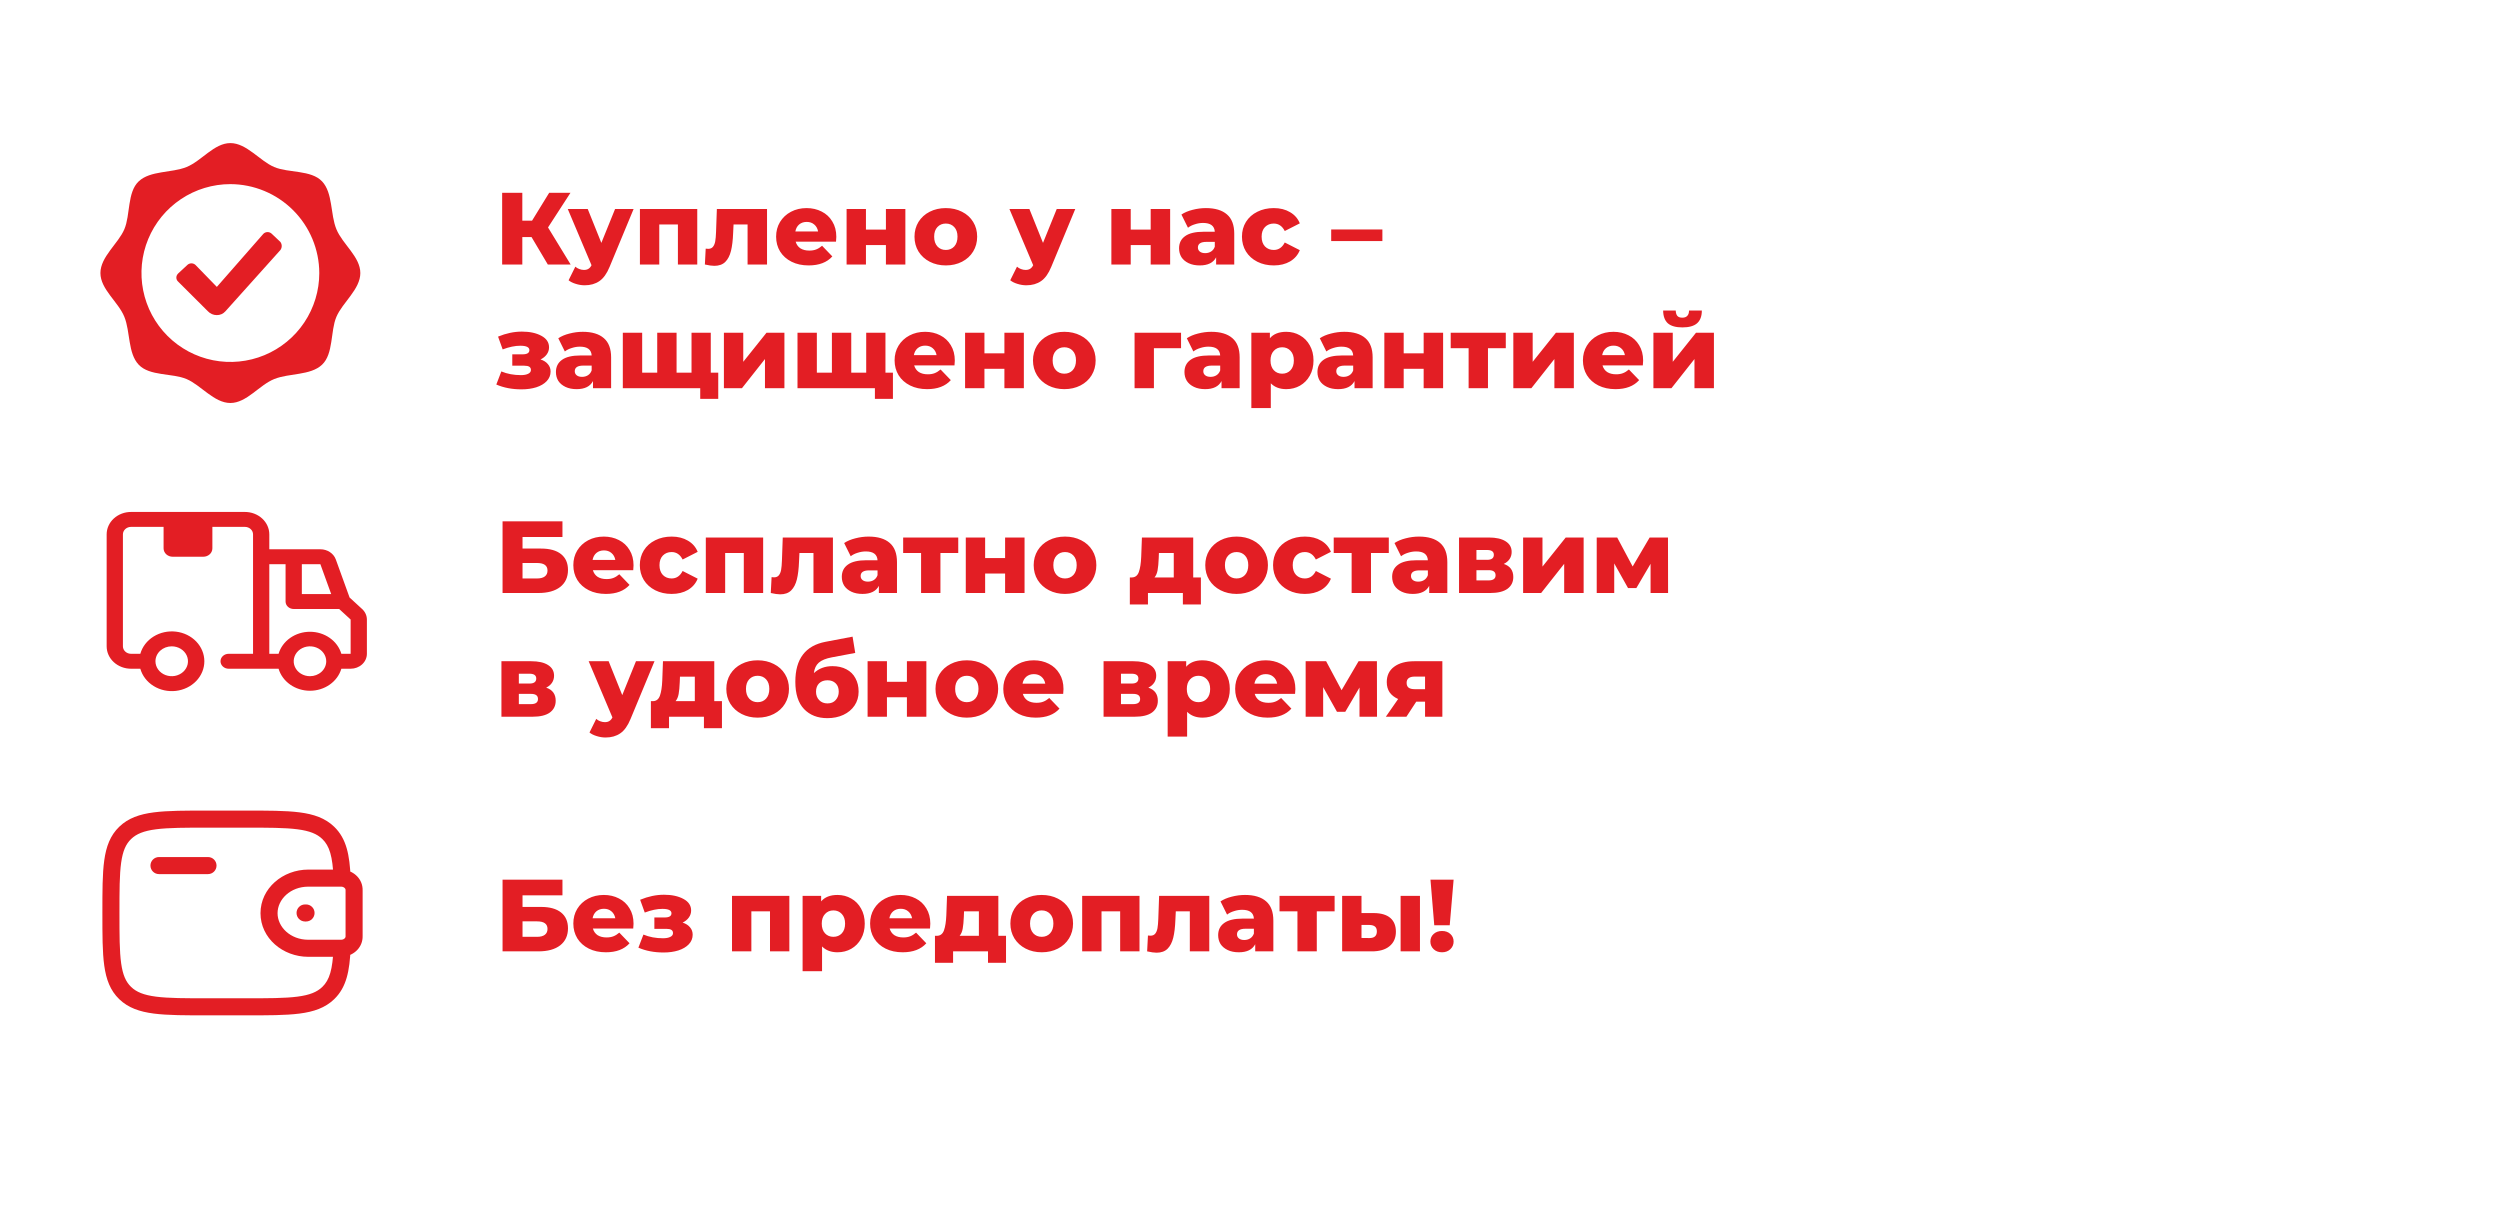
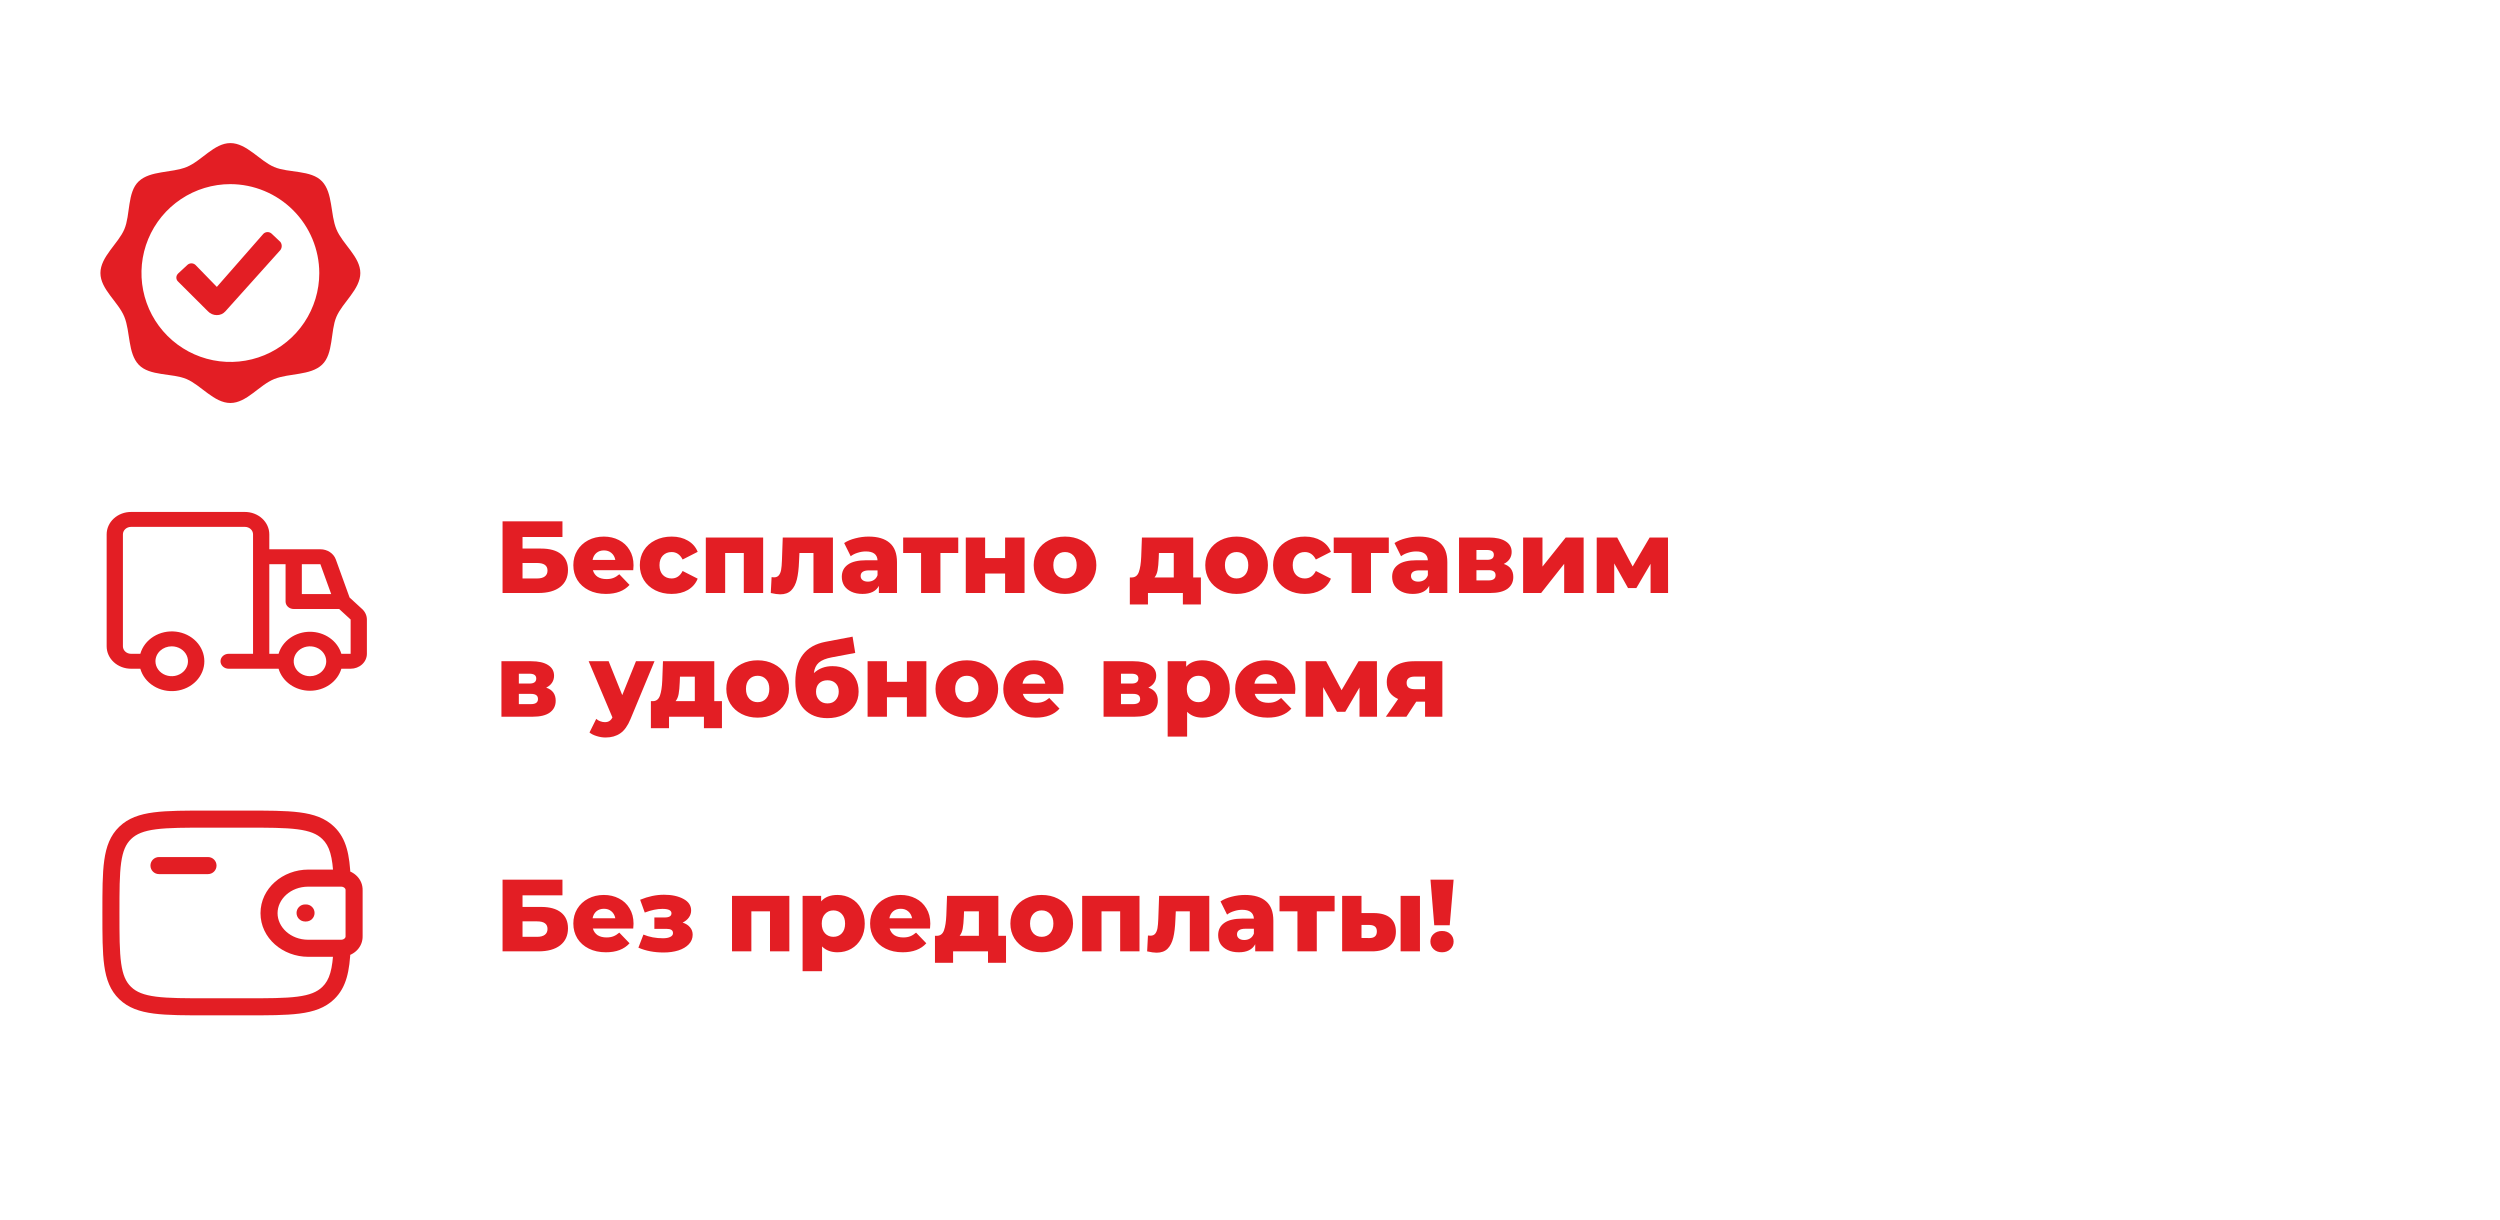
<svg xmlns="http://www.w3.org/2000/svg" width="586" height="286" viewBox="0 0 586 286" fill="none">
-   <rect width="586" height="286" fill="white" />
-   <path d="M124.592 55.568H122.432V62H117.704V45.2H122.432V51.728H124.712L128.72 45.2H133.712L128.456 53.312L133.76 62H128.408L124.592 55.568ZM148.517 48.992L142.901 62.528C142.245 64.128 141.445 65.248 140.501 65.888C139.557 66.544 138.405 66.872 137.045 66.872C136.357 66.872 135.661 66.76 134.957 66.536C134.269 66.328 133.709 66.048 133.277 65.696L134.861 62.504C135.117 62.744 135.421 62.928 135.773 63.056C136.141 63.2 136.509 63.272 136.877 63.272C137.309 63.272 137.661 63.184 137.933 63.008C138.221 62.832 138.461 62.552 138.653 62.168L133.085 48.992H137.765L140.957 56.936L144.173 48.992H148.517ZM163.437 48.992V62H158.901V52.616H154.533V62H149.997V48.992H163.437ZM179.792 48.992V62H175.232V52.616H171.944L171.848 54.608C171.784 56.304 171.616 57.704 171.344 58.808C171.072 59.912 170.624 60.776 170 61.4C169.376 62.008 168.52 62.312 167.432 62.312C166.872 62.312 166.136 62.208 165.224 62L165.416 58.28C165.704 58.312 165.896 58.328 165.992 58.328C166.488 58.328 166.864 58.168 167.12 57.848C167.376 57.528 167.552 57.104 167.648 56.576C167.744 56.032 167.808 55.312 167.84 54.416L168.032 48.992H179.792ZM196.032 55.52C196.032 55.552 196.008 55.928 195.96 56.648H186.504C186.696 57.32 187.064 57.84 187.608 58.208C188.168 58.56 188.864 58.736 189.696 58.736C190.32 58.736 190.856 58.648 191.304 58.472C191.768 58.296 192.232 58.008 192.696 57.608L195.096 60.104C193.832 61.512 191.984 62.216 189.552 62.216C188.032 62.216 186.696 61.928 185.544 61.352C184.392 60.776 183.496 59.976 182.856 58.952C182.232 57.928 181.92 56.768 181.92 55.472C181.92 54.192 182.224 53.048 182.832 52.04C183.456 51.016 184.312 50.216 185.4 49.64C186.488 49.064 187.712 48.776 189.072 48.776C190.368 48.776 191.544 49.048 192.6 49.592C193.656 50.12 194.488 50.896 195.096 51.92C195.72 52.928 196.032 54.128 196.032 55.52ZM189.096 52.016C188.392 52.016 187.8 52.216 187.32 52.616C186.856 53.016 186.56 53.56 186.432 54.248H191.76C191.632 53.56 191.328 53.016 190.848 52.616C190.384 52.216 189.8 52.016 189.096 52.016ZM198.442 48.992H202.978V53.816H207.658V48.992H212.218V62H207.658V57.44H202.978V62H198.442V48.992ZM221.702 62.216C220.31 62.216 219.054 61.928 217.934 61.352C216.814 60.776 215.934 59.976 215.294 58.952C214.67 57.928 214.358 56.768 214.358 55.472C214.358 54.192 214.67 53.04 215.294 52.016C215.934 50.992 216.806 50.2 217.91 49.64C219.03 49.064 220.294 48.776 221.702 48.776C223.11 48.776 224.374 49.064 225.494 49.64C226.614 50.2 227.486 50.992 228.11 52.016C228.734 53.024 229.046 54.176 229.046 55.472C229.046 56.768 228.734 57.928 228.11 58.952C227.486 59.976 226.614 60.776 225.494 61.352C224.374 61.928 223.11 62.216 221.702 62.216ZM221.702 58.592C222.502 58.592 223.158 58.32 223.67 57.776C224.182 57.216 224.438 56.448 224.438 55.472C224.438 54.512 224.182 53.76 223.67 53.216C223.158 52.672 222.502 52.4 221.702 52.4C220.902 52.4 220.246 52.672 219.734 53.216C219.222 53.76 218.966 54.512 218.966 55.472C218.966 56.448 219.222 57.216 219.734 57.776C220.246 58.32 220.902 58.592 221.702 58.592ZM252.041 48.992L246.425 62.528C245.769 64.128 244.969 65.248 244.025 65.888C243.081 66.544 241.929 66.872 240.569 66.872C239.881 66.872 239.185 66.76 238.481 66.536C237.793 66.328 237.233 66.048 236.801 65.696L238.385 62.504C238.641 62.744 238.945 62.928 239.297 63.056C239.665 63.2 240.033 63.272 240.401 63.272C240.833 63.272 241.185 63.184 241.457 63.008C241.745 62.832 241.985 62.552 242.177 62.168L236.609 48.992H241.289L244.481 56.936L247.697 48.992H252.041ZM260.505 48.992H265.041V53.816H269.721V48.992H274.281V62H269.721V57.44H265.041V62H260.505V48.992ZM282.66 48.776C284.82 48.776 286.468 49.272 287.604 50.264C288.74 51.24 289.308 52.744 289.308 54.776V62H285.06V60.32C284.404 61.584 283.124 62.216 281.22 62.216C280.212 62.216 279.34 62.04 278.604 61.688C277.868 61.336 277.308 60.864 276.924 60.272C276.556 59.664 276.372 58.976 276.372 58.208C276.372 56.976 276.844 56.024 277.788 55.352C278.732 54.664 280.188 54.32 282.156 54.32H284.748C284.668 52.944 283.748 52.256 281.988 52.256C281.364 52.256 280.732 52.36 280.092 52.568C279.452 52.76 278.908 53.032 278.46 53.384L276.924 50.288C277.644 49.808 278.516 49.44 279.54 49.184C280.58 48.912 281.62 48.776 282.66 48.776ZM282.492 59.336C283.02 59.336 283.484 59.208 283.884 58.952C284.284 58.696 284.572 58.32 284.748 57.824V56.696H282.78C281.452 56.696 280.788 57.136 280.788 58.016C280.788 58.416 280.94 58.736 281.244 58.976C281.548 59.216 281.964 59.336 282.492 59.336ZM298.58 62.216C297.14 62.216 295.852 61.928 294.716 61.352C293.58 60.776 292.692 59.976 292.052 58.952C291.428 57.928 291.116 56.768 291.116 55.472C291.116 54.176 291.428 53.024 292.052 52.016C292.692 50.992 293.58 50.2 294.716 49.64C295.852 49.064 297.14 48.776 298.58 48.776C300.052 48.776 301.324 49.096 302.396 49.736C303.468 50.36 304.228 51.232 304.676 52.352L301.148 54.152C300.556 52.984 299.692 52.4 298.556 52.4C297.74 52.4 297.06 52.672 296.516 53.216C295.988 53.76 295.724 54.512 295.724 55.472C295.724 56.448 295.988 57.216 296.516 57.776C297.06 58.32 297.74 58.592 298.556 58.592C299.692 58.592 300.556 58.008 301.148 56.84L304.676 58.64C304.228 59.76 303.468 60.64 302.396 61.28C301.324 61.904 300.052 62.216 298.58 62.216ZM312.031 53.792H324.031V56.504H312.031V53.792ZM126.704 84.256C127.456 84.496 128.032 84.864 128.432 85.36C128.848 85.84 129.056 86.416 129.056 87.088C129.056 87.952 128.752 88.704 128.144 89.344C127.552 89.968 126.736 90.448 125.696 90.784C124.672 91.104 123.52 91.264 122.24 91.264C120.032 91.264 118.064 90.888 116.336 90.136L117.512 87.064C118.888 87.64 120.416 87.928 122.096 87.928C122.816 87.928 123.384 87.824 123.8 87.616C124.232 87.408 124.448 87.112 124.448 86.728C124.448 86.376 124.32 86.12 124.064 85.96C123.808 85.8 123.416 85.72 122.888 85.72H120.08V83.056H122.48C123.552 83.056 124.088 82.728 124.088 82.072C124.088 81.384 123.376 81.04 121.952 81.04C120.72 81.04 119.344 81.328 117.824 81.904L116.744 78.904C118.632 78.12 120.496 77.728 122.336 77.728C124.176 77.728 125.696 78.056 126.896 78.712C128.096 79.352 128.696 80.256 128.696 81.424C128.696 82.016 128.52 82.56 128.168 83.056C127.816 83.552 127.328 83.952 126.704 84.256ZM136.598 77.776C138.758 77.776 140.406 78.272 141.542 79.264C142.678 80.24 143.246 81.744 143.246 83.776V91H138.998V89.32C138.342 90.584 137.062 91.216 135.158 91.216C134.15 91.216 133.278 91.04 132.542 90.688C131.806 90.336 131.246 89.864 130.862 89.272C130.494 88.664 130.31 87.976 130.31 87.208C130.31 85.976 130.782 85.024 131.726 84.352C132.67 83.664 134.126 83.32 136.094 83.32H138.686C138.606 81.944 137.686 81.256 135.926 81.256C135.302 81.256 134.67 81.36 134.03 81.568C133.39 81.76 132.846 82.032 132.398 82.384L130.862 79.288C131.582 78.808 132.454 78.44 133.478 78.184C134.518 77.912 135.558 77.776 136.598 77.776ZM136.43 88.336C136.958 88.336 137.422 88.208 137.822 87.952C138.222 87.696 138.51 87.32 138.686 86.824V85.696H136.718C135.39 85.696 134.726 86.136 134.726 87.016C134.726 87.416 134.878 87.736 135.182 87.976C135.486 88.216 135.902 88.336 136.43 88.336ZM166.605 77.992V91H145.989V77.992H150.525V87.352H154.053V77.992H158.589V87.352H162.093V77.992H166.605ZM168.357 87.352V93.496H164.133V91H161.997V87.352H168.357ZM169.684 77.992H174.22V84.808L179.668 77.992H183.868V91H179.308V84.16L173.908 91H169.684V77.992ZM207.55 77.992V91H186.934V77.992H191.47V87.352H194.998V77.992H199.534V87.352H203.038V77.992H207.55ZM209.302 87.352V93.496H205.078V91H202.942V87.352H209.302ZM223.806 84.52C223.806 84.552 223.782 84.928 223.734 85.648H214.278C214.47 86.32 214.838 86.84 215.382 87.208C215.942 87.56 216.638 87.736 217.47 87.736C218.094 87.736 218.63 87.648 219.078 87.472C219.542 87.296 220.006 87.008 220.47 86.608L222.87 89.104C221.606 90.512 219.758 91.216 217.326 91.216C215.806 91.216 214.47 90.928 213.318 90.352C212.166 89.776 211.27 88.976 210.63 87.952C210.006 86.928 209.694 85.768 209.694 84.472C209.694 83.192 209.998 82.048 210.606 81.04C211.23 80.016 212.086 79.216 213.174 78.64C214.262 78.064 215.486 77.776 216.846 77.776C218.142 77.776 219.318 78.048 220.374 78.592C221.43 79.12 222.262 79.896 222.87 80.92C223.494 81.928 223.806 83.128 223.806 84.52ZM216.87 81.016C216.166 81.016 215.574 81.216 215.094 81.616C214.63 82.016 214.334 82.56 214.206 83.248H219.534C219.406 82.56 219.102 82.016 218.622 81.616C218.158 81.216 217.574 81.016 216.87 81.016ZM226.216 77.992H230.752V82.816H235.432V77.992H239.992V91H235.432V86.44H230.752V91H226.216V77.992ZM249.475 91.216C248.083 91.216 246.827 90.928 245.707 90.352C244.587 89.776 243.707 88.976 243.067 87.952C242.443 86.928 242.131 85.768 242.131 84.472C242.131 83.192 242.443 82.04 243.067 81.016C243.707 79.992 244.579 79.2 245.683 78.64C246.803 78.064 248.067 77.776 249.475 77.776C250.883 77.776 252.147 78.064 253.267 78.64C254.387 79.2 255.259 79.992 255.883 81.016C256.507 82.024 256.819 83.176 256.819 84.472C256.819 85.768 256.507 86.928 255.883 87.952C255.259 88.976 254.387 89.776 253.267 90.352C252.147 90.928 250.883 91.216 249.475 91.216ZM249.475 87.592C250.275 87.592 250.931 87.32 251.443 86.776C251.955 86.216 252.211 85.448 252.211 84.472C252.211 83.512 251.955 82.76 251.443 82.216C250.931 81.672 250.275 81.4 249.475 81.4C248.675 81.4 248.019 81.672 247.507 82.216C246.995 82.76 246.739 83.512 246.739 84.472C246.739 85.448 246.995 86.216 247.507 86.776C248.019 87.32 248.675 87.592 249.475 87.592ZM276.838 81.616H270.478V91H265.942V77.992H276.838V81.616ZM283.926 77.776C286.086 77.776 287.734 78.272 288.87 79.264C290.006 80.24 290.574 81.744 290.574 83.776V91H286.326V89.32C285.67 90.584 284.39 91.216 282.486 91.216C281.478 91.216 280.606 91.04 279.87 90.688C279.134 90.336 278.574 89.864 278.19 89.272C277.822 88.664 277.638 87.976 277.638 87.208C277.638 85.976 278.11 85.024 279.054 84.352C279.998 83.664 281.454 83.32 283.422 83.32H286.014C285.934 81.944 285.014 81.256 283.254 81.256C282.63 81.256 281.998 81.36 281.358 81.568C280.718 81.76 280.174 82.032 279.726 82.384L278.19 79.288C278.91 78.808 279.782 78.44 280.806 78.184C281.846 77.912 282.886 77.776 283.926 77.776ZM283.758 88.336C284.286 88.336 284.75 88.208 285.15 87.952C285.55 87.696 285.838 87.32 286.014 86.824V85.696H284.046C282.718 85.696 282.054 86.136 282.054 87.016C282.054 87.416 282.206 87.736 282.51 87.976C282.814 88.216 283.23 88.336 283.758 88.336ZM301.501 77.776C302.685 77.776 303.757 78.056 304.717 78.616C305.693 79.16 306.461 79.944 307.021 80.968C307.597 81.976 307.885 83.152 307.885 84.496C307.885 85.84 307.597 87.024 307.021 88.048C306.461 89.056 305.693 89.84 304.717 90.4C303.757 90.944 302.685 91.216 301.501 91.216C299.981 91.216 298.773 90.76 297.877 89.848V95.656H293.317V77.992H297.661V79.288C298.509 78.28 299.789 77.776 301.501 77.776ZM300.541 87.592C301.341 87.592 301.997 87.32 302.509 86.776C303.021 86.216 303.277 85.456 303.277 84.496C303.277 83.536 303.021 82.784 302.509 82.24C301.997 81.68 301.341 81.4 300.541 81.4C299.741 81.4 299.085 81.68 298.573 82.24C298.061 82.784 297.805 83.536 297.805 84.496C297.805 85.456 298.061 86.216 298.573 86.776C299.085 87.32 299.741 87.592 300.541 87.592ZM315.098 77.776C317.258 77.776 318.906 78.272 320.042 79.264C321.178 80.24 321.746 81.744 321.746 83.776V91H317.498V89.32C316.842 90.584 315.562 91.216 313.658 91.216C312.65 91.216 311.778 91.04 311.042 90.688C310.306 90.336 309.746 89.864 309.362 89.272C308.994 88.664 308.81 87.976 308.81 87.208C308.81 85.976 309.282 85.024 310.226 84.352C311.17 83.664 312.626 83.32 314.594 83.32H317.186C317.106 81.944 316.186 81.256 314.426 81.256C313.802 81.256 313.17 81.36 312.53 81.568C311.89 81.76 311.346 82.032 310.898 82.384L309.362 79.288C310.082 78.808 310.954 78.44 311.978 78.184C313.018 77.912 314.058 77.776 315.098 77.776ZM314.93 88.336C315.458 88.336 315.922 88.208 316.322 87.952C316.722 87.696 317.01 87.32 317.186 86.824V85.696H315.218C313.89 85.696 313.226 86.136 313.226 87.016C313.226 87.416 313.378 87.736 313.682 87.976C313.986 88.216 314.402 88.336 314.93 88.336ZM324.489 77.992H329.025V82.816H333.705V77.992H338.265V91H333.705V86.44H329.025V91H324.489V77.992ZM352.957 81.616H348.781V91H344.245V81.616H340.045V77.992H352.957V81.616ZM354.724 77.992H359.26V84.808L364.708 77.992H368.908V91H364.348V84.16L358.948 91H354.724V77.992ZM385.15 84.52C385.15 84.552 385.126 84.928 385.078 85.648H375.622C375.814 86.32 376.182 86.84 376.726 87.208C377.286 87.56 377.982 87.736 378.814 87.736C379.438 87.736 379.974 87.648 380.422 87.472C380.886 87.296 381.35 87.008 381.814 86.608L384.214 89.104C382.95 90.512 381.102 91.216 378.67 91.216C377.15 91.216 375.814 90.928 374.662 90.352C373.51 89.776 372.614 88.976 371.974 87.952C371.35 86.928 371.038 85.768 371.038 84.472C371.038 83.192 371.342 82.048 371.95 81.04C372.574 80.016 373.43 79.216 374.518 78.64C375.606 78.064 376.83 77.776 378.19 77.776C379.486 77.776 380.662 78.048 381.718 78.592C382.774 79.12 383.606 79.896 384.214 80.92C384.838 81.928 385.15 83.128 385.15 84.52ZM378.214 81.016C377.51 81.016 376.918 81.216 376.438 81.616C375.974 82.016 375.678 82.56 375.55 83.248H380.878C380.75 82.56 380.446 82.016 379.966 81.616C379.502 81.216 378.918 81.016 378.214 81.016ZM387.559 77.992H392.095V84.808L397.543 77.992H401.743V91H397.183V84.16L391.783 91H387.559V77.992ZM394.351 76.744C392.815 76.744 391.679 76.424 390.943 75.784C390.223 75.128 389.855 74.128 389.839 72.784H392.791C392.807 73.344 392.935 73.768 393.175 74.056C393.415 74.328 393.799 74.464 394.327 74.464C394.855 74.464 395.247 74.32 395.503 74.032C395.775 73.744 395.911 73.328 395.911 72.784H398.911C398.911 74.128 398.535 75.128 397.783 75.784C397.047 76.424 395.903 76.744 394.351 76.744Z" fill="#E31E24" />
  <path d="M117.8 122.2H131.84V125.872H122.48V128.584H126.824C128.856 128.584 130.416 129.016 131.504 129.88C132.592 130.744 133.136 131.984 133.136 133.6C133.136 135.296 132.528 136.624 131.312 137.584C130.096 138.528 128.392 139 126.2 139H117.8V122.2ZM125.888 135.592C126.688 135.592 127.296 135.432 127.712 135.112C128.128 134.792 128.336 134.336 128.336 133.744C128.336 132.56 127.52 131.968 125.888 131.968H122.48V135.592H125.888ZM148.501 132.52C148.501 132.552 148.477 132.928 148.429 133.648H138.973C139.165 134.32 139.533 134.84 140.077 135.208C140.637 135.56 141.333 135.736 142.165 135.736C142.789 135.736 143.325 135.648 143.773 135.472C144.237 135.296 144.701 135.008 145.165 134.608L147.565 137.104C146.301 138.512 144.453 139.216 142.021 139.216C140.501 139.216 139.165 138.928 138.013 138.352C136.861 137.776 135.965 136.976 135.325 135.952C134.701 134.928 134.389 133.768 134.389 132.472C134.389 131.192 134.693 130.048 135.301 129.04C135.925 128.016 136.781 127.216 137.869 126.64C138.957 126.064 140.181 125.776 141.541 125.776C142.837 125.776 144.013 126.048 145.069 126.592C146.125 127.12 146.957 127.896 147.565 128.92C148.189 129.928 148.501 131.128 148.501 132.52ZM141.565 129.016C140.861 129.016 140.269 129.216 139.789 129.616C139.325 130.016 139.029 130.56 138.901 131.248H144.229C144.101 130.56 143.797 130.016 143.317 129.616C142.853 129.216 142.269 129.016 141.565 129.016ZM157.439 139.216C155.999 139.216 154.711 138.928 153.575 138.352C152.439 137.776 151.551 136.976 150.911 135.952C150.287 134.928 149.975 133.768 149.975 132.472C149.975 131.176 150.287 130.024 150.911 129.016C151.551 127.992 152.439 127.2 153.575 126.64C154.711 126.064 155.999 125.776 157.439 125.776C158.911 125.776 160.183 126.096 161.255 126.736C162.327 127.36 163.087 128.232 163.535 129.352L160.007 131.152C159.415 129.984 158.551 129.4 157.415 129.4C156.599 129.4 155.919 129.672 155.375 130.216C154.847 130.76 154.583 131.512 154.583 132.472C154.583 133.448 154.847 134.216 155.375 134.776C155.919 135.32 156.599 135.592 157.415 135.592C158.551 135.592 159.415 135.008 160.007 133.84L163.535 135.64C163.087 136.76 162.327 137.64 161.255 138.28C160.183 138.904 158.911 139.216 157.439 139.216ZM178.882 125.992V139H174.346V129.616H169.978V139H165.442V125.992H178.882ZM195.237 125.992V139H190.677V129.616H187.389L187.293 131.608C187.229 133.304 187.061 134.704 186.789 135.808C186.517 136.912 186.069 137.776 185.445 138.4C184.821 139.008 183.965 139.312 182.877 139.312C182.317 139.312 181.581 139.208 180.669 139L180.861 135.28C181.149 135.312 181.341 135.328 181.437 135.328C181.933 135.328 182.309 135.168 182.565 134.848C182.821 134.528 182.997 134.104 183.093 133.576C183.189 133.032 183.253 132.312 183.285 131.416L183.477 125.992H195.237ZM203.606 125.776C205.766 125.776 207.414 126.272 208.55 127.264C209.686 128.24 210.254 129.744 210.254 131.776V139H206.006V137.32C205.35 138.584 204.07 139.216 202.166 139.216C201.158 139.216 200.286 139.04 199.55 138.688C198.814 138.336 198.254 137.864 197.87 137.272C197.502 136.664 197.318 135.976 197.318 135.208C197.318 133.976 197.79 133.024 198.734 132.352C199.678 131.664 201.134 131.32 203.102 131.32H205.694C205.614 129.944 204.694 129.256 202.934 129.256C202.31 129.256 201.678 129.36 201.038 129.568C200.398 129.76 199.854 130.032 199.406 130.384L197.87 127.288C198.59 126.808 199.462 126.44 200.486 126.184C201.526 125.912 202.566 125.776 203.606 125.776ZM203.438 136.336C203.966 136.336 204.43 136.208 204.83 135.952C205.23 135.696 205.518 135.32 205.694 134.824V133.696H203.726C202.398 133.696 201.734 134.136 201.734 135.016C201.734 135.416 201.886 135.736 202.19 135.976C202.494 136.216 202.91 136.336 203.438 136.336ZM224.613 129.616H220.437V139H215.901V129.616H211.701V125.992H224.613V129.616ZM226.38 125.992H230.916V130.816H235.596V125.992H240.156V139H235.596V134.44H230.916V139H226.38V125.992ZM249.639 139.216C248.247 139.216 246.991 138.928 245.871 138.352C244.751 137.776 243.871 136.976 243.231 135.952C242.607 134.928 242.295 133.768 242.295 132.472C242.295 131.192 242.607 130.04 243.231 129.016C243.871 127.992 244.743 127.2 245.847 126.64C246.967 126.064 248.231 125.776 249.639 125.776C251.047 125.776 252.311 126.064 253.431 126.64C254.551 127.2 255.423 127.992 256.047 129.016C256.671 130.024 256.983 131.176 256.983 132.472C256.983 133.768 256.671 134.928 256.047 135.952C255.423 136.976 254.551 137.776 253.431 138.352C252.311 138.928 251.047 139.216 249.639 139.216ZM249.639 135.592C250.439 135.592 251.095 135.32 251.607 134.776C252.119 134.216 252.375 133.448 252.375 132.472C252.375 131.512 252.119 130.76 251.607 130.216C251.095 129.672 250.439 129.4 249.639 129.4C248.839 129.4 248.183 129.672 247.671 130.216C247.159 130.76 246.903 131.512 246.903 132.472C246.903 133.448 247.159 134.216 247.671 134.776C248.183 135.32 248.839 135.592 249.639 135.592ZM281.49 135.352V141.688H277.266V139H269.082V141.688H264.834V135.352H265.314C266.098 135.336 266.642 134.912 266.946 134.08C267.25 133.232 267.434 132.048 267.498 130.528L267.666 125.992H279.69V135.352H281.49ZM271.602 130.864C271.554 132.032 271.466 132.968 271.338 133.672C271.21 134.376 270.97 134.936 270.618 135.352H275.13V129.616H271.65L271.602 130.864ZM289.858 139.216C288.466 139.216 287.21 138.928 286.09 138.352C284.97 137.776 284.09 136.976 283.45 135.952C282.826 134.928 282.514 133.768 282.514 132.472C282.514 131.192 282.826 130.04 283.45 129.016C284.09 127.992 284.962 127.2 286.066 126.64C287.186 126.064 288.45 125.776 289.858 125.776C291.266 125.776 292.53 126.064 293.65 126.64C294.77 127.2 295.642 127.992 296.266 129.016C296.89 130.024 297.202 131.176 297.202 132.472C297.202 133.768 296.89 134.928 296.266 135.952C295.642 136.976 294.77 137.776 293.65 138.352C292.53 138.928 291.266 139.216 289.858 139.216ZM289.858 135.592C290.658 135.592 291.314 135.32 291.826 134.776C292.338 134.216 292.594 133.448 292.594 132.472C292.594 131.512 292.338 130.76 291.826 130.216C291.314 129.672 290.658 129.4 289.858 129.4C289.058 129.4 288.402 129.672 287.89 130.216C287.378 130.76 287.122 131.512 287.122 132.472C287.122 133.448 287.378 134.216 287.89 134.776C288.402 135.32 289.058 135.592 289.858 135.592ZM305.869 139.216C304.429 139.216 303.141 138.928 302.005 138.352C300.869 137.776 299.981 136.976 299.341 135.952C298.717 134.928 298.405 133.768 298.405 132.472C298.405 131.176 298.717 130.024 299.341 129.016C299.981 127.992 300.869 127.2 302.005 126.64C303.141 126.064 304.429 125.776 305.869 125.776C307.341 125.776 308.613 126.096 309.685 126.736C310.757 127.36 311.517 128.232 311.965 129.352L308.437 131.152C307.845 129.984 306.981 129.4 305.845 129.4C305.029 129.4 304.349 129.672 303.805 130.216C303.277 130.76 303.013 131.512 303.013 132.472C303.013 133.448 303.277 134.216 303.805 134.776C304.349 135.32 305.029 135.592 305.845 135.592C306.981 135.592 307.845 135.008 308.437 133.84L311.965 135.64C311.517 136.76 310.757 137.64 309.685 138.28C308.613 138.904 307.341 139.216 305.869 139.216ZM325.535 129.616H321.359V139H316.823V129.616H312.623V125.992H325.535V129.616ZM332.606 125.776C334.766 125.776 336.414 126.272 337.55 127.264C338.686 128.24 339.254 129.744 339.254 131.776V139H335.006V137.32C334.35 138.584 333.07 139.216 331.166 139.216C330.158 139.216 329.286 139.04 328.55 138.688C327.814 138.336 327.254 137.864 326.87 137.272C326.502 136.664 326.318 135.976 326.318 135.208C326.318 133.976 326.79 133.024 327.734 132.352C328.678 131.664 330.134 131.32 332.102 131.32H334.694C334.614 129.944 333.694 129.256 331.934 129.256C331.31 129.256 330.678 129.36 330.038 129.568C329.398 129.76 328.854 130.032 328.406 130.384L326.87 127.288C327.59 126.808 328.462 126.44 329.486 126.184C330.526 125.912 331.566 125.776 332.606 125.776ZM332.438 136.336C332.966 136.336 333.43 136.208 333.83 135.952C334.23 135.696 334.518 135.32 334.694 134.824V133.696H332.726C331.398 133.696 330.734 134.136 330.734 135.016C330.734 135.416 330.886 135.736 331.19 135.976C331.494 136.216 331.91 136.336 332.438 136.336ZM352.485 132.184C353.973 132.68 354.717 133.704 354.717 135.256C354.717 136.424 354.261 137.344 353.349 138.016C352.437 138.672 351.093 139 349.317 139H341.997V125.992H348.981C350.677 125.992 351.989 126.288 352.917 126.88C353.861 127.472 354.333 128.304 354.333 129.376C354.333 130 354.173 130.552 353.853 131.032C353.533 131.512 353.077 131.896 352.485 132.184ZM346.077 131.224H348.573C349.629 131.224 350.157 130.832 350.157 130.048C350.157 129.296 349.629 128.92 348.573 128.92H346.077V131.224ZM348.909 136.048C350.013 136.048 350.565 135.648 350.565 134.848C350.565 134.048 350.029 133.648 348.957 133.648H346.077V136.048H348.909ZM357.02 125.992H361.556V132.808L367.004 125.992H371.204V139H366.644V132.16L361.244 139H357.02V125.992ZM386.894 139V132.16L383.558 137.848H381.614L378.374 132.064V139H374.27V125.992H379.07L382.694 132.784L386.678 125.992H390.974L390.998 139H386.894ZM128.024 161.184C129.512 161.68 130.256 162.704 130.256 164.256C130.256 165.424 129.8 166.344 128.888 167.016C127.976 167.672 126.632 168 124.856 168H117.536V154.992H124.52C126.216 154.992 127.528 155.288 128.456 155.88C129.4 156.472 129.872 157.304 129.872 158.376C129.872 159 129.712 159.552 129.392 160.032C129.072 160.512 128.616 160.896 128.024 161.184ZM121.616 160.224H124.112C125.168 160.224 125.696 159.832 125.696 159.048C125.696 158.296 125.168 157.92 124.112 157.92H121.616V160.224ZM124.448 165.048C125.552 165.048 126.104 164.648 126.104 163.848C126.104 163.048 125.568 162.648 124.496 162.648H121.616V165.048H124.448ZM153.416 154.992L147.8 168.528C147.144 170.128 146.344 171.248 145.4 171.888C144.456 172.544 143.304 172.872 141.944 172.872C141.256 172.872 140.56 172.76 139.856 172.536C139.168 172.328 138.608 172.048 138.176 171.696L139.76 168.504C140.016 168.744 140.32 168.928 140.672 169.056C141.04 169.2 141.408 169.272 141.776 169.272C142.208 169.272 142.56 169.184 142.832 169.008C143.12 168.832 143.36 168.552 143.552 168.168L137.984 154.992H142.664L145.856 162.936L149.072 154.992H153.416ZM169.225 164.352V170.688H165.001V168H156.817V170.688H152.569V164.352H153.049C153.833 164.336 154.377 163.912 154.681 163.08C154.985 162.232 155.169 161.048 155.233 159.528L155.401 154.992H167.425V164.352H169.225ZM159.337 159.864C159.289 161.032 159.201 161.968 159.073 162.672C158.945 163.376 158.705 163.936 158.353 164.352H162.865V158.616H159.385L159.337 159.864ZM177.592 168.216C176.2 168.216 174.944 167.928 173.824 167.352C172.704 166.776 171.824 165.976 171.184 164.952C170.56 163.928 170.248 162.768 170.248 161.472C170.248 160.192 170.56 159.04 171.184 158.016C171.824 156.992 172.696 156.2 173.8 155.64C174.92 155.064 176.184 154.776 177.592 154.776C179 154.776 180.264 155.064 181.384 155.64C182.504 156.2 183.376 156.992 184 158.016C184.624 159.024 184.936 160.176 184.936 161.472C184.936 162.768 184.624 163.928 184 164.952C183.376 165.976 182.504 166.776 181.384 167.352C180.264 167.928 179 168.216 177.592 168.216ZM177.592 164.592C178.392 164.592 179.048 164.32 179.56 163.776C180.072 163.216 180.328 162.448 180.328 161.472C180.328 160.512 180.072 159.76 179.56 159.216C179.048 158.672 178.392 158.4 177.592 158.4C176.792 158.4 176.136 158.672 175.624 159.216C175.112 159.76 174.856 160.512 174.856 161.472C174.856 162.448 175.112 163.216 175.624 163.776C176.136 164.32 176.792 164.592 177.592 164.592ZM195.115 156.144C196.379 156.144 197.475 156.392 198.403 156.888C199.331 157.368 200.035 158.064 200.515 158.976C201.011 159.872 201.259 160.92 201.259 162.12C201.259 163.352 200.939 164.44 200.299 165.384C199.675 166.312 198.803 167.04 197.683 167.568C196.579 168.08 195.331 168.336 193.939 168.336C191.651 168.336 189.827 167.624 188.467 166.2C187.107 164.776 186.427 162.64 186.427 159.792C186.427 154.448 188.795 151.328 193.531 150.432L199.843 149.232L200.467 153.048L194.995 154.08C193.603 154.336 192.579 154.752 191.923 155.328C191.283 155.888 190.899 156.704 190.771 157.776C191.939 156.688 193.387 156.144 195.115 156.144ZM193.963 164.88C194.779 164.88 195.419 164.616 195.883 164.088C196.363 163.56 196.603 162.904 196.603 162.12C196.603 161.288 196.363 160.64 195.883 160.176C195.403 159.696 194.763 159.456 193.963 159.456C193.147 159.456 192.491 159.696 191.995 160.176C191.515 160.656 191.275 161.312 191.275 162.144C191.275 162.944 191.523 163.6 192.019 164.112C192.515 164.624 193.163 164.88 193.963 164.88ZM203.364 154.992H207.9V159.816H212.58V154.992H217.14V168H212.58V163.44H207.9V168H203.364V154.992ZM226.624 168.216C225.232 168.216 223.976 167.928 222.856 167.352C221.736 166.776 220.856 165.976 220.216 164.952C219.592 163.928 219.28 162.768 219.28 161.472C219.28 160.192 219.592 159.04 220.216 158.016C220.856 156.992 221.728 156.2 222.832 155.64C223.952 155.064 225.216 154.776 226.624 154.776C228.032 154.776 229.296 155.064 230.416 155.64C231.536 156.2 232.408 156.992 233.032 158.016C233.656 159.024 233.968 160.176 233.968 161.472C233.968 162.768 233.656 163.928 233.032 164.952C232.408 165.976 231.536 166.776 230.416 167.352C229.296 167.928 228.032 168.216 226.624 168.216ZM226.624 164.592C227.424 164.592 228.08 164.32 228.592 163.776C229.104 163.216 229.36 162.448 229.36 161.472C229.36 160.512 229.104 159.76 228.592 159.216C228.08 158.672 227.424 158.4 226.624 158.4C225.824 158.4 225.168 158.672 224.656 159.216C224.144 159.76 223.888 160.512 223.888 161.472C223.888 162.448 224.144 163.216 224.656 163.776C225.168 164.32 225.824 164.592 226.624 164.592ZM249.282 161.52C249.282 161.552 249.258 161.928 249.21 162.648H239.754C239.946 163.32 240.314 163.84 240.858 164.208C241.418 164.56 242.114 164.736 242.946 164.736C243.57 164.736 244.106 164.648 244.554 164.472C245.018 164.296 245.482 164.008 245.946 163.608L248.346 166.104C247.082 167.512 245.234 168.216 242.802 168.216C241.282 168.216 239.946 167.928 238.794 167.352C237.642 166.776 236.746 165.976 236.106 164.952C235.482 163.928 235.17 162.768 235.17 161.472C235.17 160.192 235.474 159.048 236.082 158.04C236.706 157.016 237.562 156.216 238.65 155.64C239.738 155.064 240.962 154.776 242.322 154.776C243.618 154.776 244.794 155.048 245.85 155.592C246.906 156.12 247.738 156.896 248.346 157.92C248.97 158.928 249.282 160.128 249.282 161.52ZM242.346 158.016C241.642 158.016 241.05 158.216 240.57 158.616C240.106 159.016 239.81 159.56 239.682 160.248H245.01C244.882 159.56 244.578 159.016 244.098 158.616C243.634 158.216 243.05 158.016 242.346 158.016ZM269.165 161.184C270.653 161.68 271.397 162.704 271.397 164.256C271.397 165.424 270.941 166.344 270.029 167.016C269.117 167.672 267.773 168 265.997 168H258.677V154.992H265.661C267.357 154.992 268.669 155.288 269.597 155.88C270.541 156.472 271.013 157.304 271.013 158.376C271.013 159 270.853 159.552 270.533 160.032C270.213 160.512 269.757 160.896 269.165 161.184ZM262.757 160.224H265.253C266.309 160.224 266.837 159.832 266.837 159.048C266.837 158.296 266.309 157.92 265.253 157.92H262.757V160.224ZM265.589 165.048C266.693 165.048 267.245 164.648 267.245 163.848C267.245 163.048 266.709 162.648 265.637 162.648H262.757V165.048H265.589ZM281.884 154.776C283.068 154.776 284.14 155.056 285.1 155.616C286.076 156.16 286.844 156.944 287.404 157.968C287.98 158.976 288.268 160.152 288.268 161.496C288.268 162.84 287.98 164.024 287.404 165.048C286.844 166.056 286.076 166.84 285.1 167.4C284.14 167.944 283.068 168.216 281.884 168.216C280.364 168.216 279.156 167.76 278.26 166.848V172.656H273.7V154.992H278.044V156.288C278.892 155.28 280.172 154.776 281.884 154.776ZM280.924 164.592C281.724 164.592 282.38 164.32 282.892 163.776C283.404 163.216 283.66 162.456 283.66 161.496C283.66 160.536 283.404 159.784 282.892 159.24C282.38 158.68 281.724 158.4 280.924 158.4C280.124 158.4 279.468 158.68 278.956 159.24C278.444 159.784 278.188 160.536 278.188 161.496C278.188 162.456 278.444 163.216 278.956 163.776C279.468 164.32 280.124 164.592 280.924 164.592ZM303.634 161.52C303.634 161.552 303.61 161.928 303.562 162.648H294.106C294.298 163.32 294.666 163.84 295.21 164.208C295.77 164.56 296.466 164.736 297.298 164.736C297.922 164.736 298.458 164.648 298.906 164.472C299.37 164.296 299.834 164.008 300.298 163.608L302.698 166.104C301.434 167.512 299.586 168.216 297.154 168.216C295.634 168.216 294.298 167.928 293.146 167.352C291.994 166.776 291.098 165.976 290.458 164.952C289.834 163.928 289.522 162.768 289.522 161.472C289.522 160.192 289.826 159.048 290.434 158.04C291.058 157.016 291.914 156.216 293.002 155.64C294.09 155.064 295.314 154.776 296.674 154.776C297.97 154.776 299.146 155.048 300.202 155.592C301.258 156.12 302.09 156.896 302.698 157.92C303.322 158.928 303.634 160.128 303.634 161.52ZM296.698 158.016C295.994 158.016 295.402 158.216 294.922 158.616C294.458 159.016 294.162 159.56 294.034 160.248H299.362C299.234 159.56 298.93 159.016 298.45 158.616C297.986 158.216 297.402 158.016 296.698 158.016ZM318.668 168V161.16L315.332 166.848H313.388L310.148 161.064V168H306.044V154.992H310.844L314.468 161.784L318.452 154.992H322.748L322.772 168H318.668ZM338.089 154.992V168H334.033V164.472H331.969L329.665 168H324.841L327.721 163.848C326.857 163.464 326.193 162.944 325.729 162.288C325.281 161.616 325.057 160.816 325.057 159.888C325.057 158.336 325.633 157.136 326.785 156.288C327.937 155.424 329.521 154.992 331.537 154.992H338.089ZM331.633 158.592C330.353 158.592 329.713 159.08 329.713 160.056C329.713 160.568 329.865 160.944 330.169 161.184C330.489 161.424 330.969 161.544 331.609 161.544H334.033V158.592H331.633Z" fill="#E31E24" />
  <path d="M117.8 206.2H131.84V209.872H122.48V212.584H126.824C128.856 212.584 130.416 213.016 131.504 213.88C132.592 214.744 133.136 215.984 133.136 217.6C133.136 219.296 132.528 220.624 131.312 221.584C130.096 222.528 128.392 223 126.2 223H117.8V206.2ZM125.888 219.592C126.688 219.592 127.296 219.432 127.712 219.112C128.128 218.792 128.336 218.336 128.336 217.744C128.336 216.56 127.52 215.968 125.888 215.968H122.48V219.592H125.888ZM148.501 216.52C148.501 216.552 148.477 216.928 148.429 217.648H138.973C139.165 218.32 139.533 218.84 140.077 219.208C140.637 219.56 141.333 219.736 142.165 219.736C142.789 219.736 143.325 219.648 143.773 219.472C144.237 219.296 144.701 219.008 145.165 218.608L147.565 221.104C146.301 222.512 144.453 223.216 142.021 223.216C140.501 223.216 139.165 222.928 138.013 222.352C136.861 221.776 135.965 220.976 135.325 219.952C134.701 218.928 134.389 217.768 134.389 216.472C134.389 215.192 134.693 214.048 135.301 213.04C135.925 212.016 136.781 211.216 137.869 210.64C138.957 210.064 140.181 209.776 141.541 209.776C142.837 209.776 144.013 210.048 145.069 210.592C146.125 211.12 146.957 211.896 147.565 212.92C148.189 213.928 148.501 215.128 148.501 216.52ZM141.565 213.016C140.861 213.016 140.269 213.216 139.789 213.616C139.325 214.016 139.029 214.56 138.901 215.248H144.229C144.101 214.56 143.797 214.016 143.317 213.616C142.853 213.216 142.269 213.016 141.565 213.016ZM160.009 216.256C160.761 216.496 161.337 216.864 161.737 217.36C162.153 217.84 162.361 218.416 162.361 219.088C162.361 219.952 162.057 220.704 161.449 221.344C160.857 221.968 160.041 222.448 159.001 222.784C157.977 223.104 156.825 223.264 155.545 223.264C153.337 223.264 151.369 222.888 149.641 222.136L150.817 219.064C152.193 219.64 153.721 219.928 155.401 219.928C156.121 219.928 156.689 219.824 157.105 219.616C157.537 219.408 157.753 219.112 157.753 218.728C157.753 218.376 157.625 218.12 157.369 217.96C157.113 217.8 156.721 217.72 156.193 217.72H153.385V215.056H155.785C156.857 215.056 157.393 214.728 157.393 214.072C157.393 213.384 156.681 213.04 155.257 213.04C154.025 213.04 152.649 213.328 151.129 213.904L150.049 210.904C151.937 210.12 153.801 209.728 155.641 209.728C157.481 209.728 159.001 210.056 160.201 210.712C161.401 211.352 162.001 212.256 162.001 213.424C162.001 214.016 161.825 214.56 161.473 215.056C161.121 215.552 160.633 215.952 160.009 216.256ZM185.023 209.992V223H180.487V213.616H176.119V223H171.583V209.992H185.023ZM196.314 209.776C197.498 209.776 198.57 210.056 199.53 210.616C200.506 211.16 201.274 211.944 201.834 212.968C202.41 213.976 202.698 215.152 202.698 216.496C202.698 217.84 202.41 219.024 201.834 220.048C201.274 221.056 200.506 221.84 199.53 222.4C198.57 222.944 197.498 223.216 196.314 223.216C194.794 223.216 193.586 222.76 192.69 221.848V227.656H188.13V209.992H192.474V211.288C193.322 210.28 194.602 209.776 196.314 209.776ZM195.354 219.592C196.154 219.592 196.81 219.32 197.322 218.776C197.834 218.216 198.09 217.456 198.09 216.496C198.09 215.536 197.834 214.784 197.322 214.24C196.81 213.68 196.154 213.4 195.354 213.4C194.554 213.4 193.898 213.68 193.386 214.24C192.874 214.784 192.618 215.536 192.618 216.496C192.618 217.456 192.874 218.216 193.386 218.776C193.898 219.32 194.554 219.592 195.354 219.592ZM218.064 216.52C218.064 216.552 218.04 216.928 217.992 217.648H208.536C208.728 218.32 209.096 218.84 209.64 219.208C210.2 219.56 210.896 219.736 211.728 219.736C212.352 219.736 212.888 219.648 213.336 219.472C213.8 219.296 214.264 219.008 214.728 218.608L217.128 221.104C215.864 222.512 214.016 223.216 211.584 223.216C210.064 223.216 208.728 222.928 207.576 222.352C206.424 221.776 205.528 220.976 204.888 219.952C204.264 218.928 203.952 217.768 203.952 216.472C203.952 215.192 204.256 214.048 204.864 213.04C205.488 212.016 206.344 211.216 207.432 210.64C208.52 210.064 209.744 209.776 211.104 209.776C212.4 209.776 213.576 210.048 214.632 210.592C215.688 211.12 216.52 211.896 217.128 212.92C217.752 213.928 218.064 215.128 218.064 216.52ZM211.128 213.016C210.424 213.016 209.832 213.216 209.352 213.616C208.888 214.016 208.592 214.56 208.464 215.248H213.792C213.664 214.56 213.36 214.016 212.88 213.616C212.416 213.216 211.832 213.016 211.128 213.016ZM235.811 219.352V225.688H231.587V223H223.403V225.688H219.155V219.352H219.635C220.419 219.336 220.963 218.912 221.267 218.08C221.571 217.232 221.755 216.048 221.819 214.528L221.987 209.992H234.011V219.352H235.811ZM225.923 214.864C225.875 216.032 225.787 216.968 225.659 217.672C225.531 218.376 225.291 218.936 224.939 219.352H229.451V213.616H225.971L225.923 214.864ZM244.178 223.216C242.786 223.216 241.53 222.928 240.41 222.352C239.29 221.776 238.41 220.976 237.77 219.952C237.146 218.928 236.834 217.768 236.834 216.472C236.834 215.192 237.146 214.04 237.77 213.016C238.41 211.992 239.282 211.2 240.386 210.64C241.506 210.064 242.77 209.776 244.178 209.776C245.586 209.776 246.85 210.064 247.97 210.64C249.09 211.2 249.962 211.992 250.586 213.016C251.21 214.024 251.522 215.176 251.522 216.472C251.522 217.768 251.21 218.928 250.586 219.952C249.962 220.976 249.09 221.776 247.97 222.352C246.85 222.928 245.586 223.216 244.178 223.216ZM244.178 219.592C244.978 219.592 245.634 219.32 246.146 218.776C246.658 218.216 246.914 217.448 246.914 216.472C246.914 215.512 246.658 214.76 246.146 214.216C245.634 213.672 244.978 213.4 244.178 213.4C243.378 213.4 242.722 213.672 242.21 214.216C241.698 214.76 241.442 215.512 241.442 216.472C241.442 217.448 241.698 218.216 242.21 218.776C242.722 219.32 243.378 219.592 244.178 219.592ZM267.101 209.992V223H262.565V213.616H258.197V223H253.661V209.992H267.101ZM283.456 209.992V223H278.896V213.616H275.608L275.512 215.608C275.448 217.304 275.28 218.704 275.008 219.808C274.736 220.912 274.288 221.776 273.664 222.4C273.04 223.008 272.184 223.312 271.096 223.312C270.536 223.312 269.8 223.208 268.888 223L269.08 219.28C269.368 219.312 269.56 219.328 269.656 219.328C270.152 219.328 270.528 219.168 270.784 218.848C271.04 218.528 271.216 218.104 271.312 217.576C271.408 217.032 271.472 216.312 271.504 215.416L271.696 209.992H283.456ZM291.824 209.776C293.984 209.776 295.632 210.272 296.768 211.264C297.904 212.24 298.472 213.744 298.472 215.776V223H294.224V221.32C293.568 222.584 292.288 223.216 290.384 223.216C289.376 223.216 288.504 223.04 287.768 222.688C287.032 222.336 286.472 221.864 286.088 221.272C285.72 220.664 285.536 219.976 285.536 219.208C285.536 217.976 286.008 217.024 286.952 216.352C287.896 215.664 289.352 215.32 291.32 215.32H293.912C293.832 213.944 292.912 213.256 291.152 213.256C290.528 213.256 289.896 213.36 289.256 213.568C288.616 213.76 288.072 214.032 287.624 214.384L286.088 211.288C286.808 210.808 287.68 210.44 288.704 210.184C289.744 209.912 290.784 209.776 291.824 209.776ZM291.656 220.336C292.184 220.336 292.648 220.208 293.048 219.952C293.448 219.696 293.736 219.32 293.912 218.824V217.696H291.944C290.616 217.696 289.952 218.136 289.952 219.016C289.952 219.416 290.104 219.736 290.408 219.976C290.712 220.216 291.128 220.336 291.656 220.336ZM312.832 213.616H308.656V223H304.12V213.616H299.92V209.992H312.832V213.616ZM322.039 214.024C323.751 214.04 325.039 214.424 325.903 215.176C326.767 215.928 327.199 217 327.199 218.392C327.199 219.848 326.695 220.984 325.687 221.8C324.695 222.616 323.287 223.016 321.463 223H314.599V209.992H319.135V214.024H322.039ZM328.303 209.992H332.839V223H328.303V209.992ZM321.007 219.88C322.159 219.88 322.735 219.36 322.735 218.32C322.735 217.808 322.591 217.432 322.303 217.192C322.015 216.952 321.583 216.824 321.007 216.808H319.135V219.856L321.007 219.88ZM335.303 206.2H340.727L339.815 216.88H336.191L335.303 206.2ZM338.015 223.216C337.215 223.216 336.559 222.976 336.047 222.496C335.535 222 335.279 221.4 335.279 220.696C335.279 219.976 335.535 219.384 336.047 218.92C336.559 218.456 337.215 218.224 338.015 218.224C338.815 218.224 339.463 218.456 339.959 218.92C340.471 219.384 340.727 219.976 340.727 220.696C340.727 221.4 340.471 222 339.959 222.496C339.447 222.976 338.799 223.216 338.015 223.216Z" fill="#E31E24" />
  <path d="M54 33.539C57.808 33.539 60.892 37.714 64.268 39.149C67.644 40.583 72.924 39.796 75.488 42.512C78.052 45.228 77.405 50.216 78.852 53.732C80.299 57.248 84.462 60.192 84.462 64C84.462 67.808 80.286 70.892 78.852 74.268C77.417 77.644 78.204 82.924 75.488 85.488C72.772 88.052 67.784 87.43 64.268 88.852C60.752 90.273 57.808 94.462 54 94.462C50.192 94.462 47.108 90.286 43.732 88.852C40.356 87.417 35.076 88.204 32.512 85.488C29.948 82.772 30.57 77.784 29.149 74.268C27.727 70.752 23.539 67.808 23.539 64C23.539 60.192 27.714 57.108 29.149 53.732C30.583 50.356 29.796 45.076 32.512 42.512C35.228 39.948 40.216 40.57 43.732 39.149C47.248 37.727 50.192 33.539 54 33.539ZM54 43.159C49.878 43.159 45.849 44.382 42.422 46.672C38.994 48.962 36.323 52.217 34.746 56.025C33.168 59.833 32.756 64.023 33.56 68.066C34.364 72.109 36.349 75.822 39.264 78.737C42.178 81.651 45.892 83.636 49.934 84.44C53.977 85.245 58.167 84.832 61.975 83.254C65.784 81.677 69.039 79.006 71.329 75.579C73.619 72.151 74.841 68.122 74.841 64C74.824 58.478 72.623 53.187 68.718 49.282C64.814 45.377 59.522 43.176 54 43.159ZM63.672 54.773L65.715 56.702C65.924 56.978 66.037 57.314 66.037 57.66C66.037 58.006 65.924 58.343 65.715 58.619L52.832 72.974C52.578 73.262 52.263 73.492 51.91 73.645C51.556 73.799 51.174 73.873 50.789 73.862C50.406 73.86 50.027 73.78 49.676 73.627C49.325 73.475 49.008 73.252 48.745 72.974L41.777 66.031C41.65 65.921 41.545 65.788 41.47 65.638C41.394 65.488 41.349 65.324 41.337 65.156C41.325 64.989 41.347 64.82 41.401 64.661C41.455 64.502 41.539 64.355 41.651 64.229L41.777 64.089L43.846 62.172C44.095 61.904 44.44 61.745 44.805 61.728C45.171 61.712 45.528 61.839 45.801 62.084L45.89 62.172L50.827 67.249L61.73 54.811C61.985 54.554 62.331 54.406 62.693 54.399C63.055 54.392 63.406 54.526 63.672 54.773Z" fill="#E31E24" />
  <path d="M37.265 200.891C36.16 200.891 35.265 201.787 35.265 202.891C35.265 203.996 36.16 204.891 37.265 204.891V200.891ZM48.755 204.891C49.859 204.891 50.755 203.996 50.755 202.891C50.755 201.787 49.859 200.891 48.755 200.891V204.891ZM80.133 222.271L80.248 224.268L80.25 224.268L80.133 222.271ZM82.993 219.716L84.988 219.862L84.988 219.861L82.993 219.716ZM82.993 208.393L84.988 208.247L84.988 208.247L82.993 208.393ZM80.133 205.838L80.25 203.841L80.25 203.841L80.133 205.838ZM76.936 195.222L75.549 196.663L75.549 196.663L76.936 195.222ZM29.347 195.222L27.96 193.781L27.96 193.781L29.347 195.222ZM29.347 232.778L30.734 231.337L30.734 231.337L29.347 232.778ZM76.936 232.778L75.55 231.337L75.549 231.337L76.936 232.778ZM71.51 212C70.405 212 69.51 212.895 69.51 214C69.51 215.105 70.405 216 71.51 216V212ZM71.735 216C72.84 216 73.735 215.105 73.735 214C73.735 212.895 72.84 212 71.735 212V216ZM37.265 202.891V204.891H48.755V202.891V200.891H37.265V202.891ZM79.677 205.832V203.832H72.264V205.832V207.832H79.677V205.832ZM72.264 205.832V203.832C66.295 203.832 61.061 208.203 61.061 214.054H63.061H65.061C65.061 210.823 68.068 207.832 72.264 207.832V205.832ZM63.061 214.054H61.061C61.061 219.906 66.295 224.277 72.264 224.277V222.277V220.277C68.068 220.277 65.061 217.286 65.061 214.054H63.061ZM72.264 222.277V224.277H79.677V222.277V220.277H72.264V222.277ZM79.677 222.277V224.277C79.887 224.277 80.076 224.278 80.248 224.268L80.133 222.271L80.019 220.275C79.99 220.276 79.942 220.277 79.677 220.277V222.277ZM80.133 222.271L80.25 224.268C82.61 224.13 84.801 222.403 84.988 219.862L82.993 219.716L80.999 219.569C80.984 219.774 80.728 220.233 80.016 220.275L80.133 222.271ZM82.993 219.716L84.988 219.861C85.001 219.681 85 219.485 85 219.308H83H81C81 219.419 81 219.484 80.999 219.532C80.999 219.578 80.998 219.582 80.999 219.57L82.993 219.716ZM83 219.308H85V208.801H83H81V219.308H83ZM83 208.801H85C85 208.624 85.001 208.428 84.988 208.247L82.993 208.393L80.999 208.539C80.998 208.527 80.999 208.531 80.999 208.577C81 208.625 81 208.69 81 208.801H83ZM82.993 208.393L84.988 208.247C84.802 205.707 82.61 203.979 80.25 203.841L80.133 205.838L80.016 207.834C80.728 207.876 80.984 208.335 80.999 208.54L82.993 208.393ZM80.133 205.838L80.25 203.841C80.077 203.831 79.886 203.832 79.677 203.832V205.832V207.832C79.943 207.832 79.989 207.833 80.016 207.834L80.133 205.838ZM80.184 205.75L82.182 205.664C81.958 200.479 81.243 196.591 78.323 193.781L76.936 195.222L75.549 196.663C77.248 198.297 77.965 200.723 78.186 205.836L80.184 205.75ZM76.936 195.222L78.323 193.781C76.214 191.75 73.544 190.849 70.224 190.419C66.954 189.996 62.76 190 57.428 190V192V194C62.869 194 66.757 194.004 69.711 194.386C72.615 194.762 74.312 195.472 75.549 196.663L76.936 195.222ZM57.428 192V190H48.856V192V194H57.428V192ZM48.856 192V190C43.523 190 39.33 189.996 36.06 190.419C32.74 190.849 30.07 191.75 27.96 193.781L29.347 195.222L30.734 196.663C31.972 195.472 33.669 194.762 36.573 194.386C39.527 194.004 43.415 194 48.856 194V192ZM29.347 195.222L27.96 193.781C25.84 195.822 24.889 198.422 24.438 201.653C23.995 204.819 24 208.873 24 214H26H28C28 208.756 28.005 205.032 28.399 202.207C28.785 199.447 29.507 197.844 30.734 196.663L29.347 195.222ZM26 214H24C24 219.127 23.995 223.181 24.438 226.347C24.889 229.578 25.84 232.178 27.96 234.219L29.347 232.778L30.734 231.337C29.507 230.156 28.785 228.553 28.399 225.793C28.005 222.968 28 219.244 28 214H26ZM29.347 232.778L27.96 234.219C30.07 236.25 32.74 237.151 36.06 237.581C39.33 238.004 43.523 238 48.856 238V236V234C43.415 234 39.527 233.996 36.573 233.614C33.669 233.238 31.972 232.528 30.734 231.337L29.347 232.778ZM48.856 236V238H57.428V236V234H48.856V236ZM57.428 236V238C62.76 238 66.954 238.004 70.224 237.581C73.544 237.151 76.214 236.25 78.323 234.219L76.936 232.778L75.549 231.337C74.312 232.528 72.615 233.238 69.711 233.614C66.757 233.996 62.869 234 57.428 234V236ZM76.936 232.778L78.323 234.219C81.243 231.409 81.958 227.52 82.182 222.336L80.184 222.25L78.186 222.164C77.965 227.277 77.248 229.703 75.55 231.337L76.936 232.778ZM71.51 214V216H71.735V214V212H71.51V214Z" fill="#E31E24" />
-   <path d="M38.344 121.75H49.781V128.54C49.781 129.06 49.556 129.558 49.156 129.926C48.755 130.294 48.212 130.5 47.646 130.5H40.479C39.913 130.5 39.37 130.294 38.969 129.926C38.569 129.558 38.344 129.06 38.344 128.54V121.75Z" fill="#E31E24" />
  <path d="M84.875 142.75L81.94 140.055L78.718 131.147C78.466 130.449 77.98 129.841 77.329 129.411C76.679 128.981 75.898 128.749 75.096 128.75H63.125V125.25C63.125 123.858 62.523 122.522 61.45 121.538C60.377 120.553 58.923 120 57.406 120H30.719C29.202 120 27.747 120.553 26.675 121.538C25.602 122.522 25 123.858 25 125.25V151.5C25 152.892 25.602 154.228 26.675 155.212C27.747 156.197 29.202 156.75 30.719 156.75H32.892C33.356 158.4 34.459 159.837 35.995 160.794C37.531 161.75 39.394 162.159 41.236 161.944C43.077 161.73 44.769 160.906 45.996 159.627C47.223 158.349 47.9 156.704 47.9 155C47.9 153.296 47.223 151.651 45.996 150.373C44.769 149.094 43.077 148.27 41.236 148.056C39.394 147.841 37.531 148.25 35.995 149.206C34.459 150.163 33.356 151.6 32.892 153.25H30.719C30.213 153.25 29.728 153.066 29.371 152.737C29.013 152.409 28.812 151.964 28.812 151.5V125.25C28.812 124.786 29.013 124.341 29.371 124.013C29.728 123.684 30.213 123.5 30.719 123.5H57.406C57.912 123.5 58.397 123.684 58.754 124.013C59.112 124.341 59.312 124.786 59.312 125.25V153.25H53.594C53.088 153.25 52.603 153.434 52.246 153.763C51.888 154.091 51.688 154.536 51.688 155C51.688 155.464 51.888 155.909 52.246 156.237C52.603 156.566 53.088 156.75 53.594 156.75H65.298C65.737 158.233 66.695 159.542 68.025 160.475C69.355 161.409 70.982 161.914 72.656 161.914C74.33 161.914 75.957 161.409 77.287 160.475C78.617 159.542 79.575 158.233 80.014 156.75H82.188C83.199 156.75 84.168 156.381 84.883 155.725C85.598 155.068 86 154.178 86 153.25V145.217C85.996 144.291 85.591 143.403 84.875 142.75ZM40.25 151.5C41.004 151.5 41.741 151.705 42.368 152.09C42.995 152.474 43.484 153.021 43.772 153.661C44.061 154.3 44.136 155.004 43.989 155.683C43.842 156.362 43.479 156.985 42.946 157.475C42.413 157.964 41.733 158.298 40.994 158.433C40.254 158.568 39.488 158.498 38.791 158.234C38.094 157.969 37.499 157.52 37.08 156.944C36.661 156.369 36.438 155.692 36.438 155C36.438 154.072 36.839 153.182 37.554 152.525C38.269 151.869 39.239 151.5 40.25 151.5ZM77.632 139.25H70.75V132.25H75.096L77.632 139.25ZM72.656 158.5C71.902 158.5 71.165 158.295 70.538 157.91C69.911 157.526 69.422 156.979 69.134 156.339C68.845 155.7 68.77 154.996 68.917 154.317C69.064 153.638 69.427 153.015 69.96 152.525C70.494 152.036 71.173 151.702 71.912 151.567C72.652 151.432 73.419 151.502 74.115 151.766C74.812 152.031 75.407 152.48 75.826 153.056C76.245 153.631 76.469 154.308 76.469 155C76.469 155.928 76.067 156.818 75.352 157.475C74.637 158.131 73.667 158.5 72.656 158.5ZM82.188 153.25H80.014C79.575 151.767 78.617 150.458 77.287 149.525C75.957 148.591 74.33 148.086 72.656 148.086C70.982 148.086 69.355 148.591 68.025 149.525C66.695 150.458 65.737 151.767 65.298 153.25H63.125V132.25H66.938V141C66.938 141.464 67.138 141.909 67.496 142.237C67.853 142.566 68.338 142.75 68.844 142.75H79.5L82.188 145.217V153.25Z" fill="#E31E24" />
</svg>